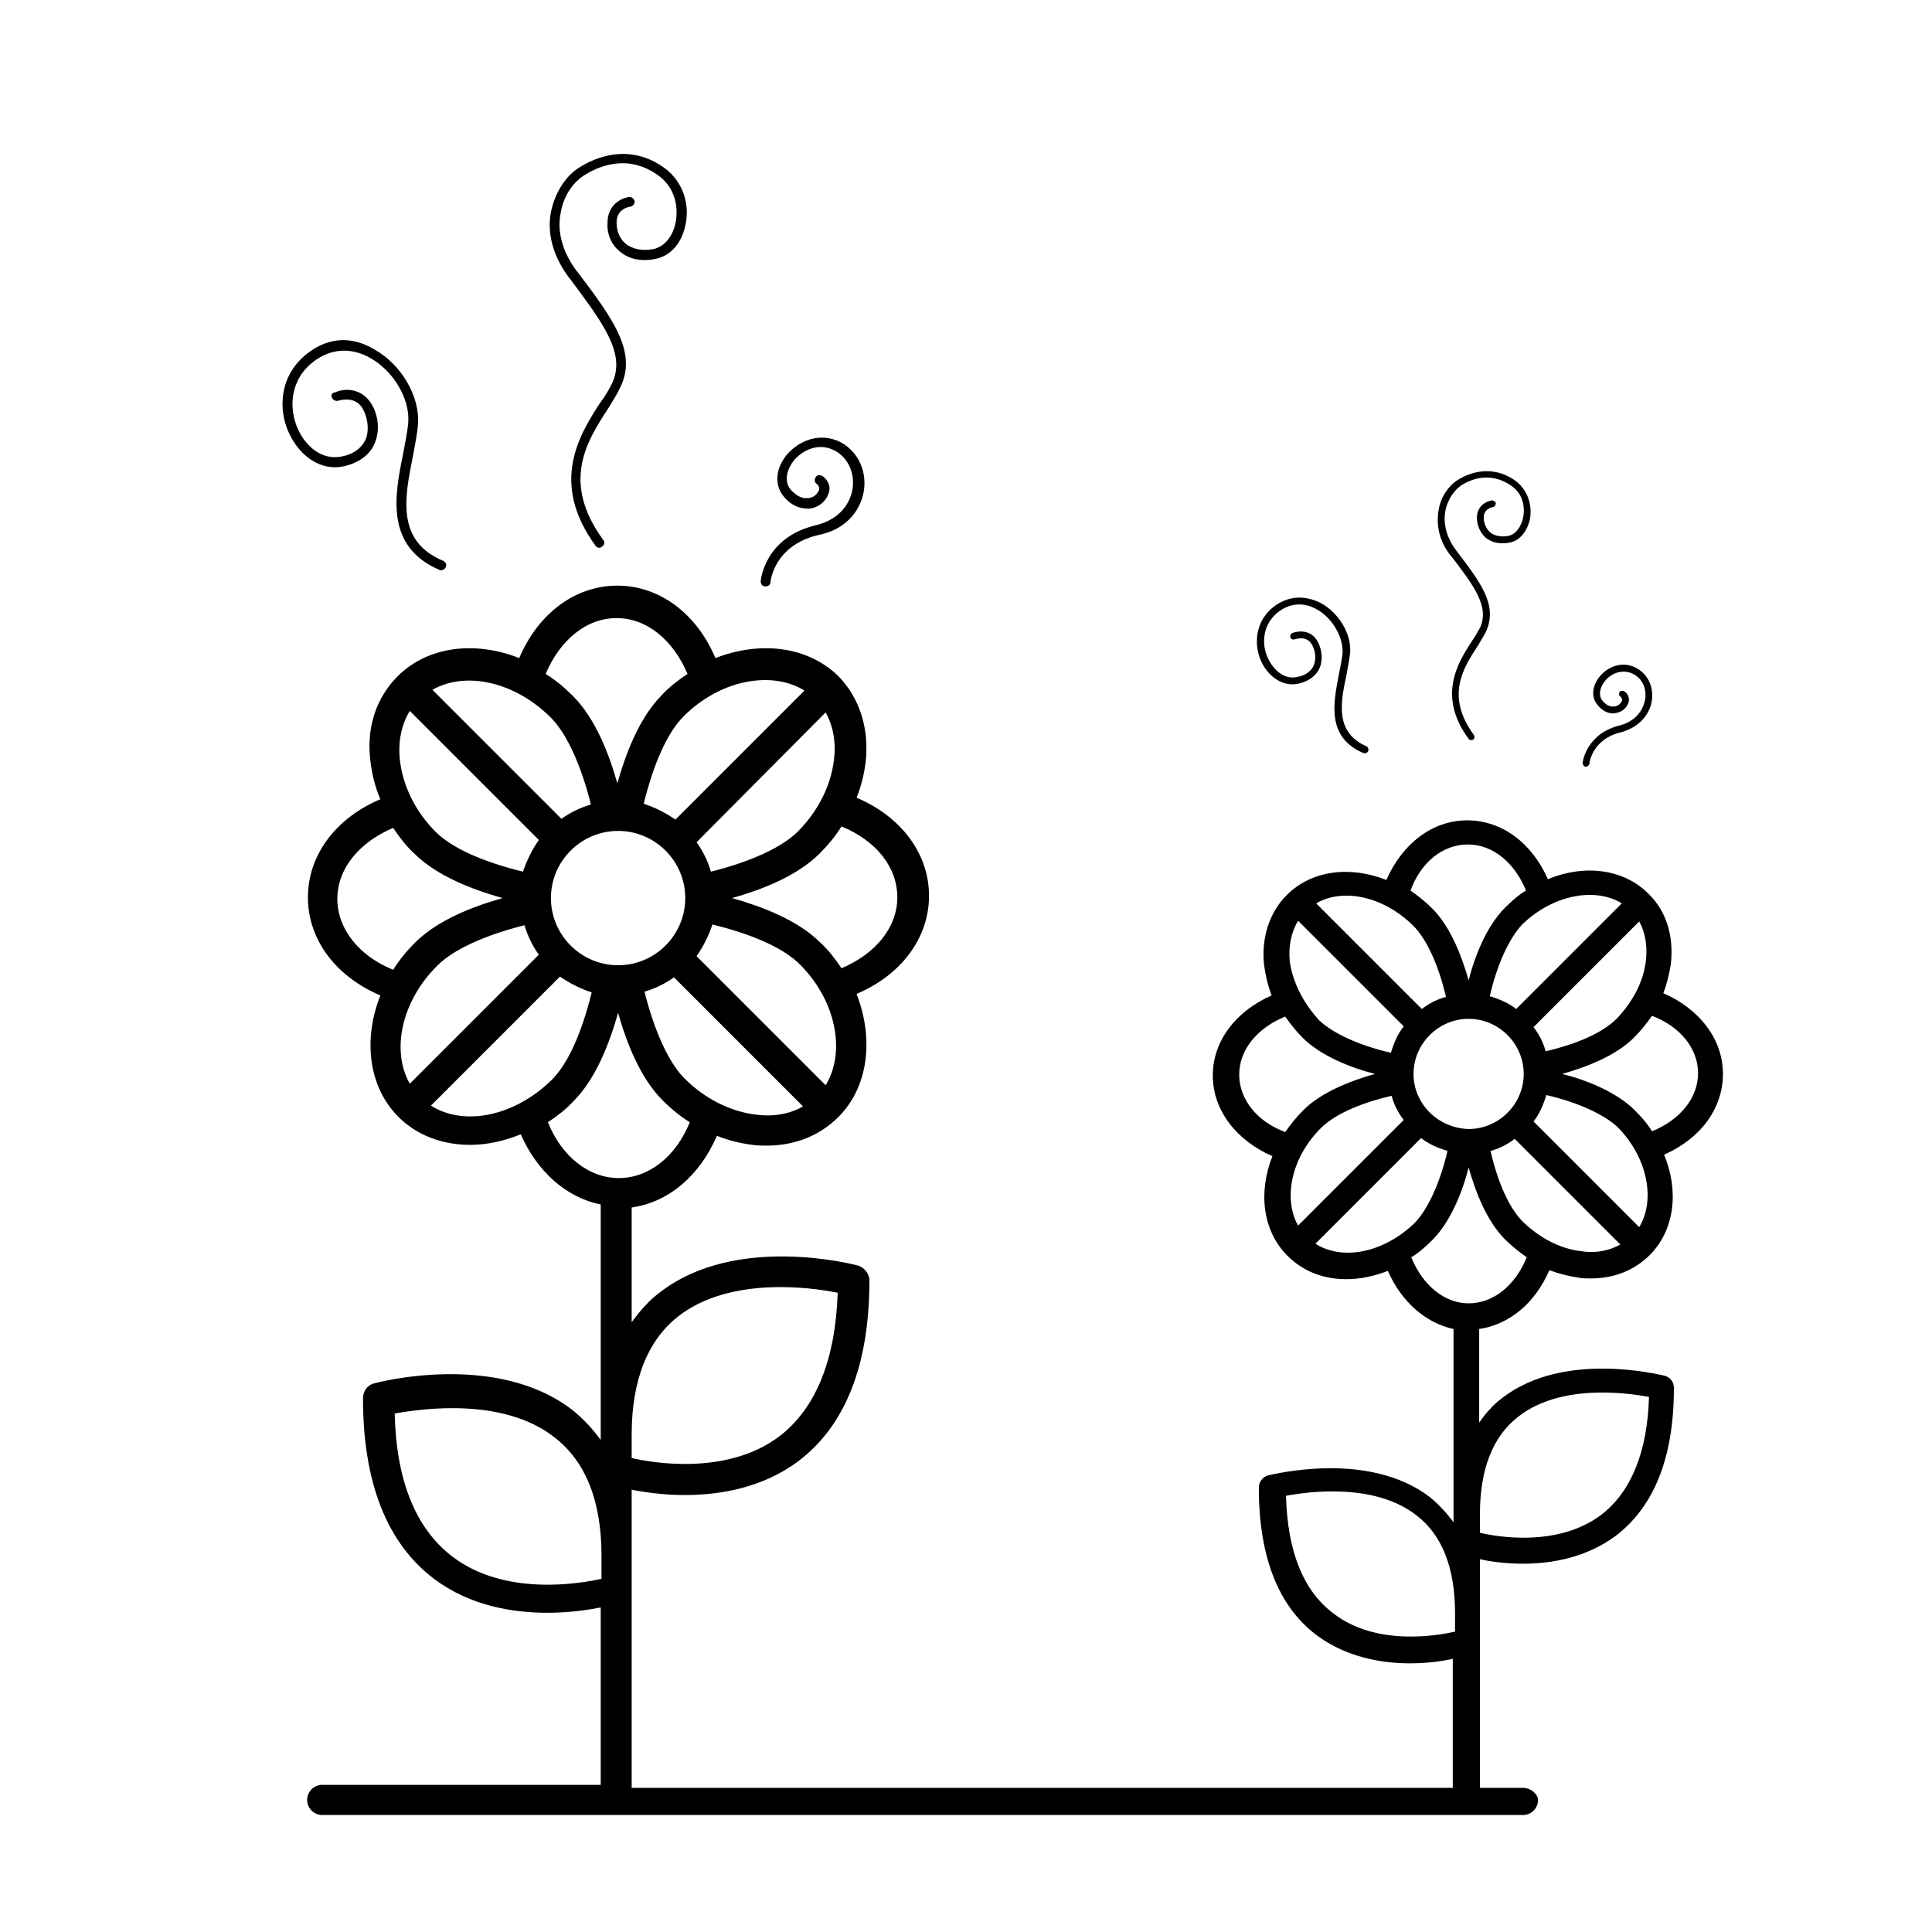
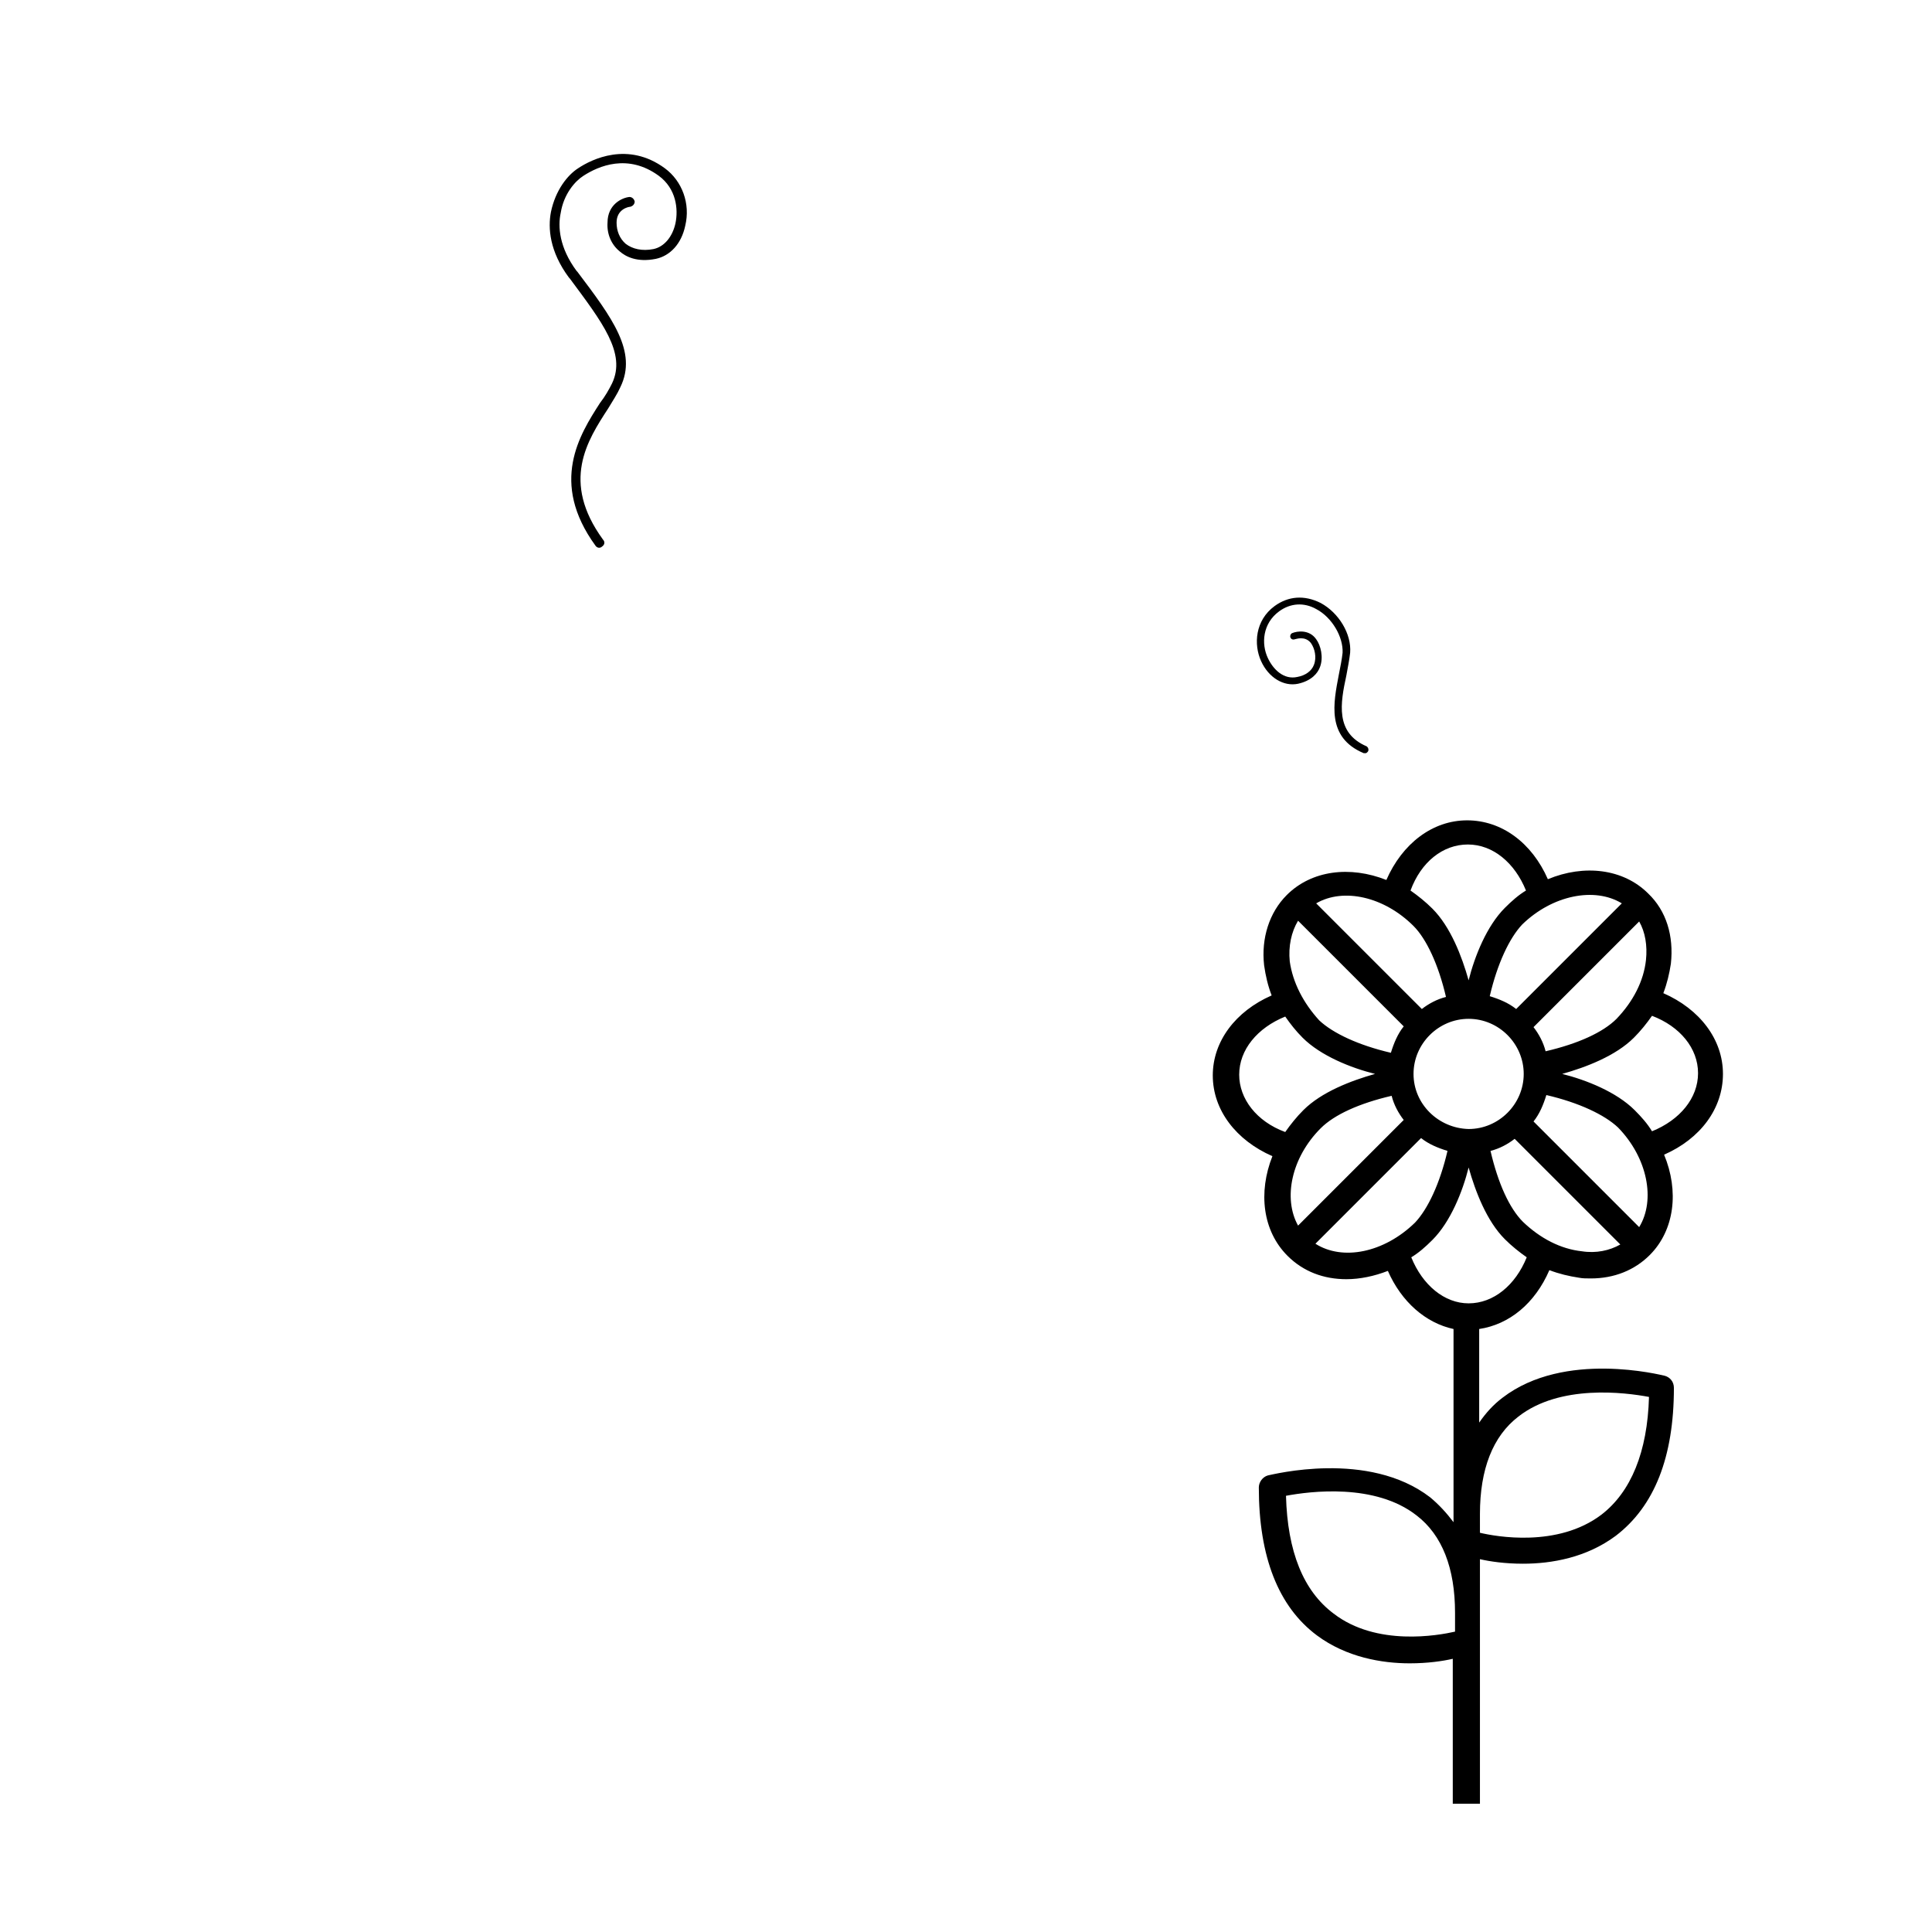
<svg xmlns="http://www.w3.org/2000/svg" version="1.1" id="Layer_1" x="0px" y="0px" viewBox="0 0 256 256" style="enable-background:new 0 0 256 256;" xml:space="preserve">
  <g>
-     <path d="M201.8,236.9H83.7v-39.5c1.6,0.3,4.1,0.7,7,0.7c4.6,0,10.3-0.9,15.1-4.5c6.2-4.7,9.4-12.7,9.4-23.9c0-0.9-0.6-1.7-1.5-2   c-0.7-0.2-16.2-4.2-26.2,3.5c-1.5,1.1-2.7,2.5-3.8,4V160c4.9-0.7,9-4.2,11.3-9.5c1.5,0.6,3.1,1,4.7,1.2c0.6,0.1,1.3,0.1,1.9,0.1   c3.7,0,7-1.3,9.5-3.8c4-4,4.7-10.4,2.4-16.3c5.9-2.5,9.6-7.4,9.6-13c0-5.6-3.7-10.5-9.6-13c0.6-1.5,1-3.1,1.2-4.7   c0.5-4.5-0.8-8.5-3.6-11.4c-4.1-4-10.4-4.7-16.3-2.4c-2.5-5.9-7.4-9.6-13-9.6c-5.6,0-10.5,3.7-13,9.6c-5.8-2.3-12.1-1.6-16.1,2.4   c-2.9,2.9-4.2,6.9-3.6,11.4c0.2,1.6,0.6,3.3,1.3,4.9c-5.9,2.5-9.6,7.4-9.6,13c0,5.6,3.7,10.5,9.6,13c-2.3,5.8-1.6,12.1,2.4,16.1   c2.5,2.5,5.9,3.7,9.5,3.7c2.2,0,4.5-0.5,6.7-1.4c2.2,5,6.1,8.4,10.6,9.3v31.2c-1.1-1.5-2.3-2.8-3.8-4c-10-7.7-25.5-3.7-26.2-3.5   c-0.9,0.2-1.5,1-1.5,2c0,11.2,3.2,19.2,9.4,23.9c4.8,3.6,10.4,4.5,15.1,4.5c2.9,0,5.4-0.4,7-0.7v23.5H42.7c-1.1,0-2,0.9-2,2   c0,1.1,0.9,2,2,2h159.1c1.1,0,2-0.9,2-2C203.8,237.8,202.9,236.9,201.8,236.9z M100.2,147.7c-3.4-0.4-6.8-2.1-9.5-4.8   c-2.1-2.1-4-6.3-5.3-11.5c1.4-0.4,2.8-1.1,3.9-1.9l17.1,17.1C104.7,147.6,102.5,148,100.2,147.7z M54.3,143.6   c-2.5-4.4-1.1-11,3.7-15.7c2.1-2.1,6.3-4,11.5-5.3c0.4,1.4,1.1,2.8,1.9,3.9L54.3,143.6z M53,100.8c-0.3-2.5,0.2-4.8,1.3-6.6   l17.1,17.1c-0.9,1.3-1.6,2.7-2.1,4.2c-5.3-1.3-9.4-3.1-11.6-5.3C55.1,107.6,53.4,104.2,53,100.8z M73,119c0-4.9,4-8.9,8.9-8.9   c4.9,0,8.9,4,8.9,8.9s-4,8.9-8.9,8.9C77,127.9,73,123.9,73,119z M109.4,94.4c1,1.8,1.4,3.9,1.1,6.3c-0.4,3.4-2.1,6.8-4.8,9.5   c-2.1,2.1-6.3,4-11.5,5.3c-0.4-1.4-1.1-2.8-1.9-3.9L109.4,94.4z M109.4,143.8l-17.1-17.1c0.9-1.3,1.6-2.7,2.1-4.2   c5.3,1.3,9.4,3.1,11.6,5.3C110.8,132.6,112.1,139.4,109.4,143.8z M118.9,118.9c0,4-2.9,7.5-7.4,9.4c-0.8-1.2-1.7-2.4-2.8-3.4   c-3-3-7.8-4.8-11.7-5.9c3.9-1.1,8.6-2.9,11.6-5.9c1.1-1.1,2.1-2.3,2.9-3.6C116.1,111.4,118.9,114.9,118.9,118.9z M106.6,91.5   l-17.1,17.1c-1.3-0.9-2.7-1.6-4.2-2.1c1.3-5.3,3.1-9.4,5.3-11.6C95.4,90.1,102.2,88.8,106.6,91.5z M81.7,81.9c4,0,7.5,2.9,9.4,7.4   c-1.2,0.8-2.4,1.7-3.4,2.8c-3,3-4.8,7.8-5.9,11.7c-1.1-3.9-2.9-8.6-5.9-11.6c-1.1-1.1-2.3-2.1-3.6-2.9   C74.2,84.8,77.7,81.9,81.7,81.9z M73,95.1c2.1,2.1,4,6.3,5.3,11.5c-1.4,0.4-2.8,1.1-3.9,1.9L57.3,91.4C61.7,88.9,68.2,90.3,73,95.1   z M44.7,119.1c0-4,2.9-7.5,7.4-9.4c0.8,1.2,1.7,2.4,2.8,3.4c3,3,7.8,4.8,11.7,5.9c-3.9,1.1-8.6,2.9-11.6,5.9   c-1.1,1.1-2.1,2.3-2.9,3.6C47.6,126.7,44.7,123.1,44.7,119.1z M57.1,146.5l17.1-17.1c1.3,0.9,2.7,1.6,4.2,2.1   c-1.3,5.3-3.1,9.4-5.3,11.6C68.2,147.9,61.5,149.3,57.1,146.5z M72.6,148.7c1.2-0.8,2.4-1.7,3.4-2.8c3-3,4.8-7.8,5.9-11.7   c1.1,3.9,2.9,8.6,5.9,11.6c1.1,1.1,2.3,2.1,3.6,2.9c-1.8,4.5-5.4,7.4-9.4,7.4C78,156.1,74.4,153.2,72.6,148.7z M89.9,174.4   c6.7-5.2,17.2-3.9,21.1-3.1c-0.3,8.9-2.9,15.3-7.7,19c-7,5.3-17,3.5-19.6,2.9v-3.1C83.7,182.9,85.8,177.6,89.9,174.4z M60,206.3   c-4.9-3.7-7.5-10.1-7.7-19c3.9-0.7,14.4-2.1,21.1,3.1c4.2,3.2,6.3,8.5,6.3,15.7v3.1C77,209.8,67,211.6,60,206.3z" />
    <path d="M196.1,239v-32.4c1.3,0.3,3.3,0.6,5.7,0.6c3.8,0,8.4-0.8,12.3-3.7c5.1-3.9,7.7-10.4,7.7-19.6c0-0.8-0.5-1.4-1.2-1.6   c-0.5-0.1-13.3-3.4-21.5,2.9c-1.2,0.9-2.2,2-3.1,3.3v-12.4c4-0.6,7.4-3.4,9.3-7.8c1.3,0.5,2.6,0.8,3.9,1c0.5,0.1,1,0.1,1.6,0.1   c3.1,0,5.8-1.1,7.8-3.1c3.3-3.3,3.9-8.5,1.9-13.3c4.8-2.1,7.8-6.1,7.8-10.7c0-4.6-3.1-8.6-7.9-10.7c0.5-1.3,0.8-2.6,1-3.9   c0.4-3.7-0.6-7-3-9.3c-3.3-3.3-8.5-3.9-13.3-1.9c-2.1-4.8-6.1-7.8-10.7-7.8c-4.6,0-8.6,3.1-10.7,7.9c-4.8-1.9-9.9-1.3-13.2,2   c-2.3,2.3-3.4,5.7-3,9.3c0.2,1.4,0.5,2.7,1,4c-4.8,2.1-7.8,6.1-7.8,10.6c0,4.6,3.1,8.6,7.9,10.7c-1.9,4.8-1.3,9.9,2,13.2   c2.1,2.1,4.8,3.1,7.8,3.1c1.8,0,3.7-0.4,5.5-1.1c1.8,4.1,5,6.9,8.7,7.7v25.6c-0.9-1.2-1.9-2.3-3.1-3.3c-8.2-6.3-20.9-3-21.5-2.9   c-0.7,0.2-1.2,0.9-1.2,1.6c0,9.2,2.6,15.8,7.7,19.6c3.9,2.9,8.6,3.7,12.3,3.7c2.4,0,4.4-0.3,5.7-0.6V239H196.1z M209.6,165.8   c-2.8-0.3-5.5-1.7-7.8-3.9c-1.8-1.8-3.3-5.1-4.3-9.4c1.2-0.3,2.3-0.9,3.2-1.6l14,14C213.3,165.7,211.5,166.1,209.6,165.8z    M172,162.4c-2-3.6-0.9-9,3-12.9c1.8-1.8,5.1-3.3,9.4-4.3c0.3,1.2,0.9,2.3,1.6,3.2L172,162.4z M170.9,127.4c-0.2-2,0.2-3.9,1.1-5.4   l14,14c-0.8,1-1.3,2.2-1.7,3.5c-4.3-1-7.7-2.6-9.5-4.3C172.7,132.9,171.3,130.2,170.9,127.4z M187.3,142.3c0-4,3.3-7.3,7.3-7.3   c4,0,7.3,3.3,7.3,7.3s-3.3,7.3-7.3,7.3C190.6,149.5,187.3,146.3,187.3,142.3z M217.2,122.1c0.8,1.4,1.1,3.2,0.9,5.1   c-0.3,2.8-1.7,5.5-3.9,7.8c-1.8,1.8-5.1,3.3-9.4,4.3c-0.3-1.2-0.9-2.3-1.6-3.2L217.2,122.1z M217.2,162.6l-14-14   c0.8-1,1.3-2.2,1.7-3.5c4.3,1,7.7,2.6,9.5,4.3C218.3,153.4,219.4,159,217.2,162.6z M225,142.2c0,3.3-2.4,6.2-6.1,7.7   c-0.6-1-1.4-1.9-2.3-2.8c-2.4-2.4-6.4-4-9.6-4.8c3.2-0.9,7.1-2.4,9.5-4.8c0.9-0.9,1.7-1.9,2.4-2.9C222.6,136,225,138.9,225,142.2z    M214.9,119.7l-14,14c-1-0.8-2.2-1.3-3.5-1.7c1-4.3,2.6-7.7,4.3-9.5C205.7,118.6,211.3,117.5,214.9,119.7z M194.5,111.9   c3.3,0,6.2,2.4,7.7,6.1c-1,0.6-1.9,1.4-2.8,2.3c-2.4,2.4-4,6.4-4.8,9.6c-0.9-3.2-2.4-7.1-4.8-9.5c-0.9-0.9-1.9-1.7-2.9-2.4   C188.3,114.2,191.2,111.9,194.5,111.9z M187.3,122.7c1.7,1.7,3.3,5.1,4.3,9.4c-1.2,0.3-2.3,0.9-3.2,1.6l-14-14   C178,117.6,183.4,118.8,187.3,122.7z M164.2,142.4c0-3.3,2.4-6.2,6.1-7.7c0.7,1,1.4,1.9,2.3,2.8c2.4,2.4,6.4,4,9.6,4.8   c-3.2,0.9-7.1,2.4-9.5,4.8c-0.9,0.9-1.7,1.9-2.4,2.9C166.5,148.6,164.2,145.6,164.2,142.4z M174.3,164.8l14-14   c1,0.8,2.2,1.3,3.5,1.7c-1,4.3-2.6,7.7-4.3,9.5C183.4,166,177.9,167.1,174.3,164.8z M187,166.6c1-0.6,1.9-1.4,2.8-2.3   c2.4-2.4,4-6.4,4.8-9.6c0.9,3.2,2.4,7.1,4.8,9.5c0.9,0.9,1.9,1.7,2.9,2.4c-1.5,3.7-4.4,6.1-7.7,6.1   C191.4,172.7,188.5,170.3,187,166.6z M201.2,187.7c5.5-4.3,14.1-3.2,17.3-2.6c-0.2,7.3-2.4,12.6-6.3,15.6c-5.8,4.4-14,2.9-16.1,2.4   v-2.5C196.1,194.7,197.8,190.3,201.2,187.7z M176.7,213.8c-4-3-6.1-8.2-6.3-15.6c3.2-0.6,11.8-1.7,17.3,2.6c3.4,2.6,5.1,7,5.1,12.9   v2.5C190.6,216.7,182.4,218.2,176.7,213.8z" />
  </g>
  <g>
-     <path d="M40.9,46.7c-3.9,2.9-4.1,7.5-2.6,10.7c1.5,3.2,4.3,5,7.2,4.4c2.7-0.6,3.8-2.1,4.2-3.2c0.8-2,0.2-4.2-0.7-5.4   c-1.4-1.9-3.6-1.7-4.6-1.2C44,52,43.8,52.4,44,52.7c0.1,0.3,0.5,0.5,0.8,0.4l0,0c0.1,0,2-0.7,3.1,0.8c0.7,1,1.1,2.8,0.6,4.2   c-0.5,1.2-1.6,2.1-3.3,2.4c-2.6,0.5-4.7-1.4-5.7-3.6c-1.3-2.8-1.1-6.7,2.2-9.1c2.2-1.6,4.8-1.8,7.3-0.4c3.1,1.7,5.3,5.4,5.1,8.5   c-0.1,1.3-0.4,2.7-0.7,4.3c-1.1,5.4-2.4,12.2,4.8,15.3c0.2,0.1,0.3,0.1,0.5,0c0.3-0.1,0.5-0.5,0.4-0.8c-0.1-0.2-0.2-0.3-0.4-0.4   c-6.2-2.6-5.1-8.3-4-13.8c0.3-1.6,0.6-3.1,0.7-4.4c0.2-3.6-2.2-7.8-5.8-9.8C46.6,44.5,43.6,44.7,40.9,46.7z" />
-     <path d="M114.5,64.8c0.3-2.6-0.9-5-3.1-6.2l0,0c-2.8-1.4-5.5-0.2-7.1,1.6c-1.5,1.8-1.7,3.9-0.6,5.4c1.3,1.7,2.7,1.8,3.5,1.8   c1.1-0.1,2.1-0.8,2.5-1.8c0.6-1.2-0.2-2.2-0.7-2.5c-0.3-0.2-0.7-0.2-0.9,0.1c-0.2,0.3-0.2,0.7,0.1,0.9c0.1,0.1,0.5,0.4,0.3,0.9   c-0.3,0.6-0.8,1-1.5,1c-0.8,0.1-1.6-0.4-2.3-1.2c-0.9-1.2-0.3-2.8,0.5-3.8c1.2-1.4,3.3-2.4,5.4-1.3l0,0c1.7,0.9,2.6,2.8,2.4,4.8   c-0.2,2-1.6,4.3-4.9,5.1c-6.8,1.6-7.3,7.3-7.3,7.4c0,0.4,0.2,0.7,0.6,0.7c0.4,0,0.7-0.2,0.7-0.6c0,0,0.4-4.8,6.3-6.2   C112.5,70.1,114.2,67.2,114.5,64.8z" />
    <path d="M76.4,35.9c-2.3-3.1-2.5-5.9-2.1-7.7c0.4-2.5,1.9-4.2,3-4.9c2-1.3,5.9-3,10,0c2.3,1.7,2.6,4.4,2.2,6.3   c-0.4,1.8-1.5,3.1-2.9,3.4c-1.5,0.3-2.8,0-3.7-0.7c-0.8-0.7-1.2-1.7-1.2-2.8c0-1.8,1.6-2.1,1.8-2.1c0.4-0.1,0.6-0.4,0.6-0.7   c-0.1-0.4-0.4-0.6-0.7-0.6c-1,0.1-2.9,1-2.9,3.4c-0.1,1.5,0.5,2.9,1.6,3.8c0.8,0.7,2.3,1.5,4.8,1c1.9-0.4,3.4-2,3.9-4.4   c0.7-2.9-0.4-5.9-2.7-7.6c-4.9-3.6-9.7-1.2-11.5,0c-1.4,0.9-3,2.9-3.6,5.8c-0.4,2.1-0.2,5.2,2.4,8.7l0.1,0.1   c4.3,5.8,7.5,9.9,5.6,13.9c-0.4,0.8-0.9,1.7-1.6,2.6c-2.7,4.2-6.7,10.5-0.6,18.9c0.2,0.3,0.6,0.4,0.9,0.1c0.3-0.2,0.4-0.6,0.1-0.9   l0,0c-5.6-7.7-2.1-13.1,0.7-17.4c0.6-1,1.2-1.9,1.6-2.8c2.3-4.7-1.1-9.2-5.7-15.3L76.4,35.9z" />
  </g>
  <g>
    <path d="M168.9,80.3c-2.6,1.9-2.8,5.1-1.8,7.3c1,2.2,3,3.4,4.9,3c1.8-0.4,2.6-1.4,2.9-2.2c0.5-1.3,0.1-2.9-0.5-3.7   c-0.9-1.3-2.5-1.1-3.2-0.8c-0.2,0.1-0.3,0.4-0.2,0.6c0.1,0.2,0.3,0.3,0.6,0.2l0,0c0.1,0,1.3-0.5,2.1,0.5c0.5,0.7,0.8,1.9,0.4,2.9   c-0.3,0.8-1.1,1.4-2.2,1.6c-1.8,0.4-3.2-1-3.9-2.5c-0.9-1.9-0.7-4.6,1.5-6.2c1.5-1.1,3.3-1.2,4.9-0.3c2.1,1.1,3.6,3.7,3.5,5.8   c-0.1,0.9-0.3,1.9-0.5,2.9c-0.7,3.7-1.7,8.3,3.3,10.4c0.1,0,0.2,0,0.3,0c0.2-0.1,0.4-0.3,0.3-0.6c0-0.1-0.1-0.2-0.2-0.3   c-4.2-1.8-3.5-5.7-2.7-9.4c0.2-1.1,0.4-2.1,0.5-3c0.2-2.5-1.5-5.3-3.9-6.6C172.8,78.8,170.7,79,168.9,80.3z" />
-     <path d="M218.9,92.7c0.2-1.8-0.6-3.4-2.1-4.2l0,0c-1.9-1-3.8-0.1-4.8,1.1c-1,1.2-1.2,2.7-0.4,3.7c0.9,1.2,1.9,1.3,2.4,1.2   c0.7-0.1,1.4-0.5,1.7-1.2c0.4-0.8-0.1-1.5-0.5-1.7c-0.2-0.1-0.5-0.1-0.6,0.1c-0.1,0.2-0.1,0.5,0.1,0.6c0.1,0,0.3,0.3,0.2,0.6   c-0.2,0.4-0.6,0.7-1,0.7c-0.6,0.1-1.1-0.2-1.6-0.8c-0.6-0.8-0.2-1.9,0.4-2.6c0.8-1,2.3-1.6,3.7-0.9l0,0c1.2,0.6,1.8,1.9,1.6,3.3   c-0.2,1.3-1.1,2.9-3.3,3.5c-4.6,1.1-5,5-5,5c0,0.2,0.2,0.5,0.4,0.5c0.2,0,0.5-0.2,0.5-0.4c0,0,0.3-3.3,4.3-4.2   C217.6,96.2,218.7,94.3,218.9,92.7z" />
-     <path d="M193,73c-1.6-2.1-1.7-4-1.5-5.2c0.3-1.7,1.3-2.9,2-3.4c1.3-0.9,4-2,6.8,0c1.6,1.1,1.8,3,1.5,4.3c-0.3,1.2-1,2.1-1.9,2.3   c-1,0.2-1.9,0-2.5-0.5c-0.5-0.5-0.8-1.2-0.8-1.9c0-1.2,1.1-1.4,1.2-1.4c0.2,0,0.4-0.3,0.4-0.5c0-0.2-0.3-0.4-0.5-0.4   c-0.7,0.1-2,0.7-2,2.3c0,1,0.4,1.9,1.1,2.6c0.6,0.5,1.6,1,3.2,0.7c1.3-0.2,2.3-1.4,2.7-3c0.4-2-0.3-4-1.9-5.2   c-3.4-2.4-6.6-0.8-7.8,0c-0.9,0.6-2.1,2-2.4,4c-0.2,1.4-0.2,3.6,1.6,5.9l0.1,0.1c3,3.9,5.1,6.7,3.8,9.5c-0.3,0.5-0.6,1.1-1.1,1.8   c-1.8,2.8-4.6,7.2-0.4,12.9c0.1,0.2,0.4,0.2,0.6,0.1c0.2-0.1,0.2-0.4,0.1-0.6l0,0c-3.8-5.2-1.4-8.9,0.5-11.8   c0.4-0.7,0.8-1.3,1.1-1.9C198.5,80.2,196.2,77.2,193,73L193,73z" />
  </g>
</svg>